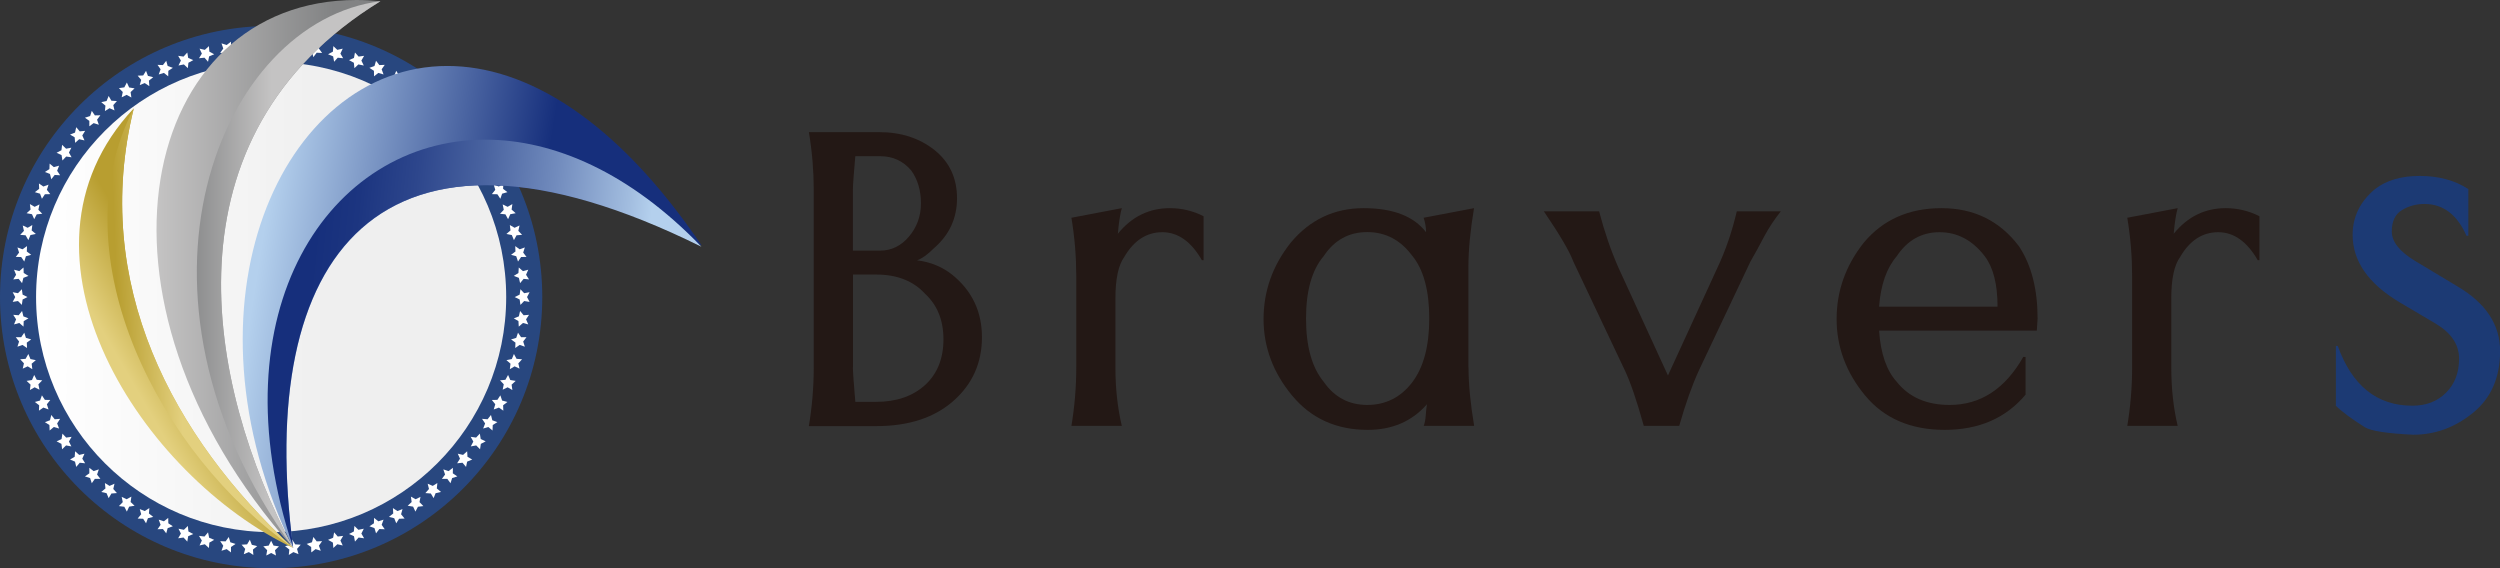
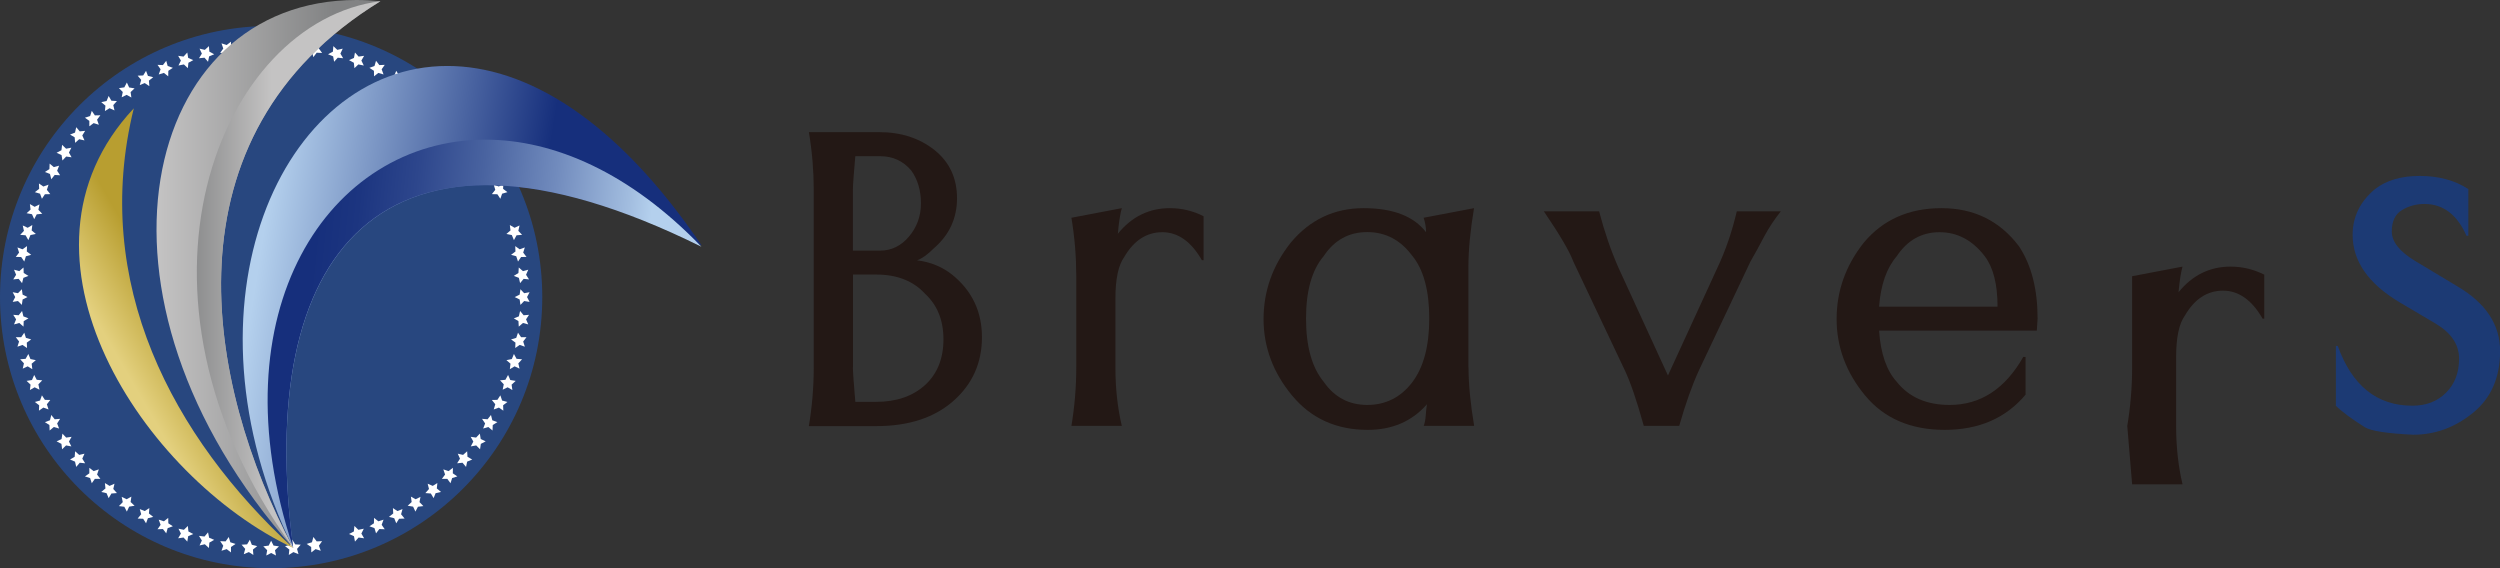
<svg xmlns="http://www.w3.org/2000/svg" xmlns:xlink="http://www.w3.org/1999/xlink" id="_レイヤー_2" data-name="レイヤー 2" viewBox="0 0 226.64 51.51">
  <rect x="0" y="0" width="226.64" height="51.51" fill="#333333" stroke="none" />
  <defs>
    <style>
      .cls-1 {
        fill: none;
      }

      .cls-2 {
        clip-path: url(#clippath);
      }

      .cls-3 {
        fill: url(#_名称未設定グラデーション_7-2);
      }

      .cls-4 {
        fill: #fff;
      }

      .cls-5 {
        fill: #231815;
      }

      .cls-6 {
        fill: #1c3a74;
      }

      .cls-7 {
        fill: #28477f;
      }

      .cls-8 {
        clip-path: url(#clippath-1);
      }

      .cls-9 {
        clip-path: url(#clippath-4);
      }

      .cls-10 {
        clip-path: url(#clippath-3);
      }

      .cls-11 {
        clip-path: url(#clippath-2);
      }

      .cls-12 {
        clip-path: url(#clippath-6);
      }

      .cls-13 {
        clip-path: url(#clippath-5);
      }

      .cls-14 {
        fill: url(#_名称未設定グラデーション_5);
      }

      .cls-15 {
        fill: url(#_名称未設定グラデーション_4);
      }

      .cls-16 {
        fill: url(#_名称未設定グラデーション_3);
      }

      .cls-17 {
        fill: url(#_名称未設定グラデーション_7);
      }

      .cls-18 {
        fill: url(#_名称未設定グラデーション_6);
      }

      .cls-19 {
        fill: url(#_名称未設定グラデーション_2);
      }
    </style>
    <clipPath id="clippath">
-       <path class="cls-1" d="m3.27,26.93c0,11.77,9.54,21.31,21.31,21.31s21.31-9.54,21.31-21.31S36.35,5.62,24.58,5.62,3.27,15.16,3.27,26.93" />
-     </clipPath>
+       </clipPath>
    <linearGradient id="_名称未設定グラデーション_6" data-name="名称未設定グラデーション 6" x1="-319.69" y1="253.3" x2="-319.03" y2="253.3" gradientTransform="translate(20888.88 16575.66) scale(65.33 -65.33)" gradientUnits="userSpaceOnUse">
      <stop offset="0" stop-color="#fff" />
      <stop offset=".61" stop-color="#efefef" />
      <stop offset="1" stop-color="#efefef" />
    </linearGradient>
    <clipPath id="clippath-1">
      <path class="cls-1" d="m26.58,49.69c-3.46-26.32,7.61-41.77,37.03-27.43-7.83-11.57-16.02-16.28-23.05-16.28-15.06,0-24.75,21.62-13.98,43.71" />
    </clipPath>
    <linearGradient id="_名称未設定グラデーション_2" data-name="名称未設定グラデーション 2" x1="-320.02" y1="253.28" x2="-319.37" y2="253.28" gradientTransform="translate(-15587.97 19756.35) rotate(90) scale(61.7 -61.7)" gradientUnits="userSpaceOnUse">
      <stop offset="0" stop-color="#b4d0ed" />
      <stop offset=".61" stop-color="#162f7c" />
      <stop offset="1" stop-color="#162f7c" />
    </linearGradient>
    <clipPath id="clippath-2">
      <path class="cls-1" d="m26.58,49.67c-3.49-26.39,7.73-41.81,37.01-27.3-6.49-6.74-13.4-9.71-19.59-9.71-14.18,0-24.57,15.57-17.42,37" />
    </clipPath>
    <linearGradient id="_名称未設定グラデーション_3" data-name="名称未設定グラデーション 3" x1="-318.23" y1="250.99" x2="-317.58" y2="250.99" gradientTransform="translate(12872.07 -16222.44) rotate(-90) scale(51.12 -51.12)" gradientUnits="userSpaceOnUse">
      <stop offset="0" stop-color="#b4d0ed" />
      <stop offset=".06" stop-color="#a3bee0" />
      <stop offset=".27" stop-color="#718bbd" />
      <stop offset=".47" stop-color="#4963a0" />
      <stop offset=".65" stop-color="#2d468c" />
      <stop offset=".8" stop-color="#1c3580" />
      <stop offset=".91" stop-color="#162f7c" />
      <stop offset="1" stop-color="#162f7c" />
    </linearGradient>
    <clipPath id="clippath-3">
      <path class="cls-1" d="m26.58,49.68C18.66,34.8,14.56,12.33,34.49.11,33.74.04,33.02,0,32.31,0c-19.39,0-26.07,26.78-5.73,49.68" />
    </clipPath>
    <linearGradient id="_名称未設定グラデーション_4" data-name="名称未設定グラデーション 4" x1="-320.24" y1="254.37" x2="-319.59" y2="254.37" gradientTransform="translate(9976.93 7938.52) scale(31.11 -31.11)" gradientUnits="userSpaceOnUse">
      <stop offset="0" stop-color="#c4c3c3" />
      <stop offset=".79" stop-color="#828384" />
      <stop offset="1" stop-color="#828384" />
    </linearGradient>
    <clipPath id="clippath-4">
      <path class="cls-1" d="m26.58,49.68C18.66,34.8,14.56,12.33,34.49.11c-14.58,1.84-24.73,26.36-7.91,49.57" />
    </clipPath>
    <linearGradient id="_名称未設定グラデーション_5" data-name="名称未設定グラデーション 5" x1="-317.87" y1="249.77" x2="-317.22" y2="249.77" gradientTransform="translate(-8075.94 -6347.18) rotate(-180) scale(25.51 -25.51)" gradientUnits="userSpaceOnUse">
      <stop offset="0" stop-color="#c4c3c3" />
      <stop offset=".5" stop-color="#c4c3c3" />
      <stop offset="1" stop-color="#828384" />
    </linearGradient>
    <clipPath id="clippath-5">
      <path class="cls-1" d="m26.58,49.68C15.65,39.62,8.22,25.65,12.13,9.82c-12.47,13.3.85,33.43,14.46,39.86" />
    </clipPath>
    <linearGradient id="_名称未設定グラデーション_7" data-name="名称未設定グラデーション 7" x1="-319.03" y1="254.35" x2="-318.38" y2="254.35" gradientTransform="translate(11912.61 9519.41) scale(37.31 -37.31)" gradientUnits="userSpaceOnUse">
      <stop offset="0" stop-color="#e3d07e" />
      <stop offset=".27" stop-color="#b89e30" />
      <stop offset="1" stop-color="#b89e30" />
    </linearGradient>
    <clipPath id="clippath-6">
-       <path class="cls-1" d="m26.58,49.68C15.65,39.62,8.22,25.65,12.13,9.82c-6.97,13.4,2.4,31.46,14.46,39.86" />
-     </clipPath>
+       </clipPath>
    <linearGradient id="_名称未設定グラデーション_7-2" data-name="名称未設定グラデーション 7" x1="-318.51" y1="250.12" x2="-317.86" y2="250.12" gradientTransform="translate(-9991.39 -7829.71) rotate(-180) scale(31.42 -31.42)" xlink:href="#_名称未設定グラデーション_7" />
  </defs>
  <g id="_レイヤー_1-2" data-name="レイヤー 1">
    <g>
      <g>
        <path class="cls-4" d="m8.59,25.29c2.1,0,2.1-3.26,0-3.26s-2.1,3.26,0,3.26" />
        <path class="cls-7" d="m49.16,26.93c0,13.57-11,24.58-24.58,24.58S0,40.51,0,26.93,11,2.35,24.58,2.35s24.58,11,24.58,24.58" />
      </g>
      <g class="cls-2">
        <rect class="cls-18" x="3.27" y="5.62" width="42.63" height="42.63" />
      </g>
      <g>
        <polygon class="cls-4" points="24.58 49.02 24.8 49.46 25.29 49.53 24.93 49.88 25.02 50.36 24.58 50.13 24.14 50.36 24.22 49.88 23.87 49.53 24.36 49.46 24.58 49.02" />
        <polygon class="cls-4" points="26.5 48.93 26.76 49.35 27.26 49.38 26.93 49.76 27.06 50.24 26.6 50.05 26.18 50.31 26.23 49.82 25.84 49.51 26.32 49.39 26.5 48.93" />
        <polygon class="cls-4" points="28.41 48.68 28.71 49.08 29.2 49.06 28.91 49.47 29.08 49.93 28.61 49.78 28.22 50.08 28.21 49.59 27.8 49.31 28.28 49.16 28.41 48.68" />
-         <polygon class="cls-4" points="30.29 48.26 30.62 48.64 31.11 48.58 30.86 49 31.07 49.45 30.58 49.34 30.22 49.68 30.18 49.19 29.74 48.94 30.2 48.75 30.29 48.26" />
        <polygon class="cls-4" points="32.13 47.68 32.49 48.03 32.98 47.93 32.76 48.37 33.01 48.8 32.51 48.73 32.18 49.1 32.09 48.61 31.64 48.41 32.08 48.18 32.13 47.68" />
        <polygon class="cls-4" points="33.91 46.95 34.3 47.26 34.77 47.11 34.6 47.58 34.88 47.98 34.39 47.96 34.09 48.35 33.95 47.88 33.49 47.71 33.9 47.44 33.91 46.95" />
        <polygon class="cls-4" points="35.62 46.06 36.03 46.33 36.49 46.15 36.36 46.62 36.68 47.01 36.18 47.03 35.92 47.44 35.74 46.98 35.26 46.86 35.65 46.55 35.62 46.06" />
        <polygon class="cls-4" points="37.25 45.02 37.68 45.26 38.12 45.04 38.03 45.52 38.38 45.88 37.89 45.94 37.66 46.38 37.45 45.93 36.96 45.85 37.32 45.51 37.25 45.02" />
        <polygon class="cls-4" points="38.77 43.85 39.23 44.05 39.65 43.79 39.6 44.28 39.98 44.6 39.49 44.71 39.31 45.16 39.06 44.74 38.56 44.7 38.89 44.33 38.77 43.85" />
        <polygon class="cls-4" points="40.19 42.55 40.66 42.71 41.06 42.41 41.05 42.91 41.46 43.19 40.99 43.34 40.84 43.81 40.55 43.41 40.06 43.41 40.35 43.02 40.19 42.55" />
        <polygon class="cls-4" points="41.5 41.13 41.98 41.24 42.35 40.91 42.38 41.41 42.81 41.66 42.35 41.85 42.25 42.33 41.93 41.95 41.44 42 41.7 41.58 41.5 41.13" />
        <polygon class="cls-4" points="42.67 39.6 43.16 39.67 43.5 39.31 43.58 39.8 44.03 40.01 43.59 40.24 43.52 40.73 43.17 40.38 42.68 40.47 42.91 40.03 42.67 39.6" />
        <polygon class="cls-4" points="43.7 37.97 44.2 38.01 44.51 37.62 44.63 38.1 45.09 38.27 44.67 38.53 44.65 39.03 44.27 38.71 43.8 38.85 43.98 38.39 43.7 37.97" />
        <polygon class="cls-4" points="44.59 36.26 45.09 36.25 45.36 35.84 45.52 36.31 46 36.44 45.61 36.74 45.63 37.23 45.23 36.95 44.76 37.12 44.9 36.65 44.59 36.26" />
        <polygon class="cls-4" points="45.33 34.48 45.82 34.43 46.06 33.99 46.26 34.45 46.75 34.53 46.38 34.87 46.45 35.36 46.02 35.11 45.57 35.33 45.67 34.84 45.33 34.48" />
        <polygon class="cls-4" points="45.91 32.65 46.4 32.55 46.59 32.09 46.83 32.53 47.33 32.57 46.99 32.94 47.1 33.42 46.65 33.21 46.22 33.47 46.28 32.97 45.91 32.65" />
        <polygon class="cls-4" points="46.33 30.77 46.8 30.63 46.96 30.16 47.24 30.57 47.73 30.57 47.43 30.96 47.58 31.43 47.11 31.27 46.71 31.55 46.73 31.06 46.33 30.77" />
        <polygon class="cls-4" points="46.58 28.86 47.04 28.68 47.15 28.19 47.47 28.58 47.96 28.54 47.69 28.95 47.89 29.41 47.41 29.28 47.03 29.61 47 29.11 46.58 28.86" />
        <polygon class="cls-4" points="46.66 26.93 47.11 26.71 47.18 26.22 47.52 26.58 48.01 26.49 47.78 26.93 48.01 27.37 47.52 27.29 47.18 27.64 47.11 27.15 46.66 26.93" />
        <polygon class="cls-4" points="46.58 25.01 47 24.75 47.03 24.25 47.41 24.58 47.89 24.45 47.69 24.91 47.96 25.33 47.47 25.28 47.15 25.67 47.04 25.19 46.58 25.01" />
        <polygon class="cls-4" points="46.33 23.1 46.73 22.8 46.71 22.31 47.11 22.6 47.58 22.43 47.43 22.9 47.73 23.29 47.24 23.3 46.96 23.71 46.8 23.23 46.33 23.1" />
        <polygon class="cls-4" points="45.91 21.21 46.28 20.89 46.22 20.4 46.65 20.65 47.1 20.44 46.99 20.93 47.33 21.29 46.83 21.33 46.59 21.77 46.4 21.31 45.91 21.21" />
-         <polygon class="cls-4" points="45.33 19.38 45.67 19.02 45.57 18.53 46.02 18.75 46.45 18.5 46.38 19 46.75 19.33 46.26 19.42 46.06 19.87 45.82 19.43 45.33 19.38" />
        <polygon class="cls-4" points="44.59 17.6 44.9 17.21 44.76 16.74 45.23 16.91 45.63 16.63 45.61 17.12 46 17.42 45.52 17.56 45.36 18.02 45.09 17.61 44.59 17.6" />
        <polygon class="cls-4" points="43.7 15.89 43.98 15.48 43.8 15.02 44.27 15.15 44.65 14.83 44.67 15.33 45.09 15.59 44.63 15.77 44.51 16.25 44.2 15.86 43.7 15.89" />
        <polygon class="cls-4" points="42.67 14.26 42.91 13.83 42.68 13.39 43.17 13.48 43.52 13.13 43.59 13.62 44.03 13.85 43.58 14.06 43.5 14.55 43.16 14.19 42.67 14.26" />
        <polygon class="cls-4" points="41.5 12.73 41.7 12.28 41.44 11.86 41.93 11.91 42.25 11.53 42.35 12.02 42.81 12.2 42.38 12.45 42.35 12.95 41.98 12.62 41.5 12.73" />
        <polygon class="cls-4" points="40.19 11.31 40.35 10.85 40.06 10.45 40.55 10.46 40.84 10.05 40.99 10.52 41.46 10.67 41.05 10.96 41.06 11.45 40.66 11.16 40.19 11.31" />
        <polygon class="cls-4" points="38.77 10.01 38.89 9.53 38.56 9.16 39.06 9.13 39.31 8.7 39.49 9.16 39.98 9.26 39.6 9.58 39.65 10.07 39.23 9.81 38.77 10.01" />
        <polygon class="cls-4" points="37.25 8.84 37.32 8.35 36.96 8.01 37.45 7.93 37.66 7.48 37.89 7.92 38.38 7.99 38.03 8.34 38.12 8.82 37.68 8.6 37.25 8.84" />
        <polygon class="cls-4" points="35.62 7.81 35.65 7.31 35.26 7 35.74 6.88 35.92 6.42 36.18 6.84 36.68 6.86 36.36 7.24 36.49 7.71 36.03 7.53 35.62 7.81" />
        <polygon class="cls-4" points="33.91 6.92 33.9 6.42 33.49 6.15 33.95 5.98 34.09 5.51 34.39 5.9 34.88 5.88 34.6 6.28 34.77 6.75 34.3 6.61 33.91 6.92" />
        <polygon class="cls-4" points="32.13 6.18 32.08 5.69 31.64 5.45 32.09 5.25 32.18 4.76 32.51 5.13 33.01 5.06 32.76 5.49 32.98 5.94 32.49 5.84 32.13 6.18" />
        <polygon class="cls-4" points="30.29 5.6 30.2 5.11 29.74 4.92 30.18 4.68 30.22 4.18 30.58 4.52 31.07 4.41 30.86 4.86 31.11 5.28 30.62 5.23 30.29 5.6" />
        <polygon class="cls-4" points="28.41 5.18 28.28 4.71 27.8 4.55 28.21 4.27 28.22 3.78 28.61 4.08 29.08 3.93 28.91 4.4 29.2 4.8 28.71 4.78 28.41 5.18" />
        <polygon class="cls-4" points="26.5 4.93 26.32 4.47 25.84 4.35 26.23 4.04 26.18 3.55 26.6 3.82 27.06 3.62 26.93 4.1 27.26 4.48 26.76 4.51 26.5 4.93" />
        <polygon class="cls-4" points="24.58 4.85 24.36 4.4 23.87 4.33 24.22 3.99 24.14 3.5 24.58 3.73 25.02 3.5 24.93 3.99 25.29 4.33 24.8 4.4 24.58 4.85" />
        <polygon class="cls-4" points="22.65 4.93 22.4 4.51 21.9 4.48 22.23 4.1 22.1 3.62 22.56 3.82 22.97 3.55 22.93 4.04 23.32 4.35 22.83 4.47 22.65 4.93" />
        <polygon class="cls-4" points="20.74 5.18 20.45 4.78 19.96 4.8 20.24 4.4 20.08 3.93 20.55 4.08 20.94 3.78 20.94 4.27 21.35 4.55 20.88 4.71 20.74 5.18" />
        <polygon class="cls-4" points="18.86 5.6 18.54 5.23 18.04 5.28 18.3 4.86 18.09 4.41 18.57 4.52 18.94 4.18 18.98 4.68 19.42 4.92 18.96 5.11 18.86 5.6" />
        <polygon class="cls-4" points="17.03 6.18 16.67 5.84 16.18 5.94 16.4 5.49 16.15 5.06 16.64 5.13 16.98 4.76 17.06 5.25 17.52 5.45 17.08 5.69 17.03 6.18" />
        <polygon class="cls-4" points="15.25 6.92 14.86 6.61 14.39 6.75 14.56 6.28 14.28 5.88 14.77 5.9 15.07 5.51 15.2 5.98 15.67 6.15 15.26 6.42 15.25 6.92" />
        <polygon class="cls-4" points="13.54 7.81 13.12 7.53 12.67 7.71 12.8 7.24 12.48 6.86 12.98 6.84 13.24 6.42 13.41 6.88 13.89 7 13.5 7.31 13.54 7.81" />
        <polygon class="cls-4" points="11.91 8.84 11.48 8.6 11.03 8.82 11.13 8.34 10.78 7.99 11.27 7.92 11.5 7.48 11.71 7.93 12.2 8.01 11.84 8.35 11.91 8.84" />
        <polygon class="cls-4" points="10.38 10.01 9.93 9.81 9.51 10.07 9.56 9.58 9.18 9.26 9.66 9.16 9.85 8.7 10.1 9.13 10.6 9.16 10.27 9.53 10.38 10.01" />
        <polygon class="cls-4" points="8.96 11.31 8.49 11.16 8.1 11.45 8.1 10.96 7.7 10.67 8.17 10.52 8.32 10.05 8.6 10.46 9.1 10.45 8.8 10.85 8.96 11.31" />
        <polygon class="cls-4" points="7.66 12.73 7.18 12.62 6.81 12.95 6.77 12.45 6.35 12.2 6.8 12.02 6.91 11.53 7.23 11.91 7.72 11.86 7.46 12.28 7.66 12.73" />
        <polygon class="cls-4" points="6.49 14.26 6 14.19 5.66 14.55 5.58 14.06 5.13 13.85 5.57 13.62 5.63 13.13 5.99 13.48 6.47 13.39 6.25 13.83 6.49 14.26" />
        <polygon class="cls-4" points="5.45 15.89 4.96 15.86 4.65 16.25 4.53 15.77 4.07 15.59 4.48 15.33 4.5 14.83 4.88 15.15 5.36 15.02 5.18 15.48 5.45 15.89" />
        <polygon class="cls-4" points="4.56 17.6 4.07 17.61 3.8 18.02 3.63 17.56 3.16 17.42 3.55 17.12 3.53 16.63 3.93 16.91 4.4 16.74 4.25 17.21 4.56 17.6" />
        <polygon class="cls-4" points="3.83 19.38 3.33 19.43 3.1 19.87 2.9 19.42 2.41 19.33 2.77 19 2.71 18.5 3.14 18.75 3.58 18.53 3.48 19.02 3.83 19.38" />
        <polygon class="cls-4" points="3.25 21.21 2.76 21.31 2.57 21.77 2.32 21.33 1.83 21.29 2.17 20.93 2.06 20.44 2.51 20.65 2.93 20.4 2.87 20.89 3.25 21.21" />
        <polygon class="cls-4" points="2.83 23.1 2.35 23.23 2.2 23.71 1.92 23.3 1.43 23.29 1.73 22.9 1.58 22.43 2.04 22.6 2.45 22.31 2.43 22.8 2.83 23.1" />
        <polygon class="cls-4" points="2.58 25.01 2.12 25.19 2 25.67 1.69 25.28 1.2 25.33 1.46 24.91 1.27 24.45 1.75 24.58 2.13 24.25 2.15 24.75 2.58 25.01" />
        <polygon class="cls-4" points="2.49 26.93 2.05 27.15 1.98 27.64 1.63 27.29 1.15 27.37 1.38 26.93 1.15 26.49 1.63 26.58 1.98 26.22 2.05 26.71 2.49 26.93" />
        <polygon class="cls-4" points="2.58 28.86 2.15 29.11 2.13 29.61 1.75 29.28 1.27 29.41 1.46 28.95 1.2 28.54 1.69 28.58 2 28.19 2.12 28.68 2.58 28.86" />
        <polygon class="cls-4" points="2.83 30.77 2.43 31.06 2.45 31.55 2.04 31.27 1.58 31.43 1.73 30.96 1.43 30.57 1.92 30.57 2.2 30.16 2.35 30.63 2.83 30.77" />
        <polygon class="cls-4" points="3.25 32.65 2.87 32.97 2.93 33.47 2.51 33.21 2.06 33.42 2.17 32.94 1.83 32.57 2.32 32.53 2.57 32.09 2.76 32.55 3.25 32.65" />
        <polygon class="cls-4" points="3.83 34.48 3.48 34.84 3.58 35.33 3.14 35.11 2.71 35.36 2.77 34.87 2.41 34.53 2.9 34.45 3.1 33.99 3.33 34.43 3.83 34.48" />
        <polygon class="cls-4" points="4.56 36.26 4.25 36.65 4.4 37.12 3.93 36.95 3.53 37.23 3.55 36.74 3.16 36.44 3.63 36.31 3.8 35.84 4.07 36.25 4.56 36.26" />
        <polygon class="cls-4" points="5.45 37.97 5.18 38.39 5.36 38.85 4.88 38.71 4.5 39.03 4.48 38.53 4.07 38.27 4.53 38.1 4.65 37.62 4.96 38.01 5.45 37.97" />
        <polygon class="cls-4" points="6.49 39.6 6.25 40.03 6.47 40.47 5.99 40.38 5.63 40.73 5.57 40.24 5.13 40.01 5.58 39.8 5.66 39.31 6 39.67 6.49 39.6" />
        <polygon class="cls-4" points="7.66 41.13 7.46 41.58 7.72 42 7.23 41.95 6.91 42.33 6.8 41.85 6.35 41.66 6.77 41.41 6.81 40.91 7.18 41.24 7.66 41.13" />
        <polygon class="cls-4" points="8.96 42.55 8.8 43.02 9.1 43.41 8.6 43.41 8.32 43.81 8.17 43.34 7.7 43.19 8.1 42.91 8.1 42.41 8.49 42.71 8.96 42.55" />
        <polygon class="cls-4" points="10.38 43.85 10.27 44.33 10.6 44.7 10.1 44.74 9.85 45.16 9.66 44.71 9.18 44.6 9.56 44.28 9.51 43.79 9.93 44.05 10.38 43.85" />
        <polygon class="cls-4" points="11.91 45.02 11.84 45.51 12.2 45.85 11.71 45.93 11.5 46.38 11.27 45.94 10.78 45.88 11.13 45.52 11.03 45.04 11.48 45.26 11.91 45.02" />
        <polygon class="cls-4" points="13.54 46.06 13.5 46.55 13.89 46.86 13.41 46.98 13.24 47.44 12.98 47.03 12.48 47.01 12.8 46.62 12.67 46.15 13.12 46.33 13.54 46.06" />
        <polygon class="cls-4" points="15.25 46.95 15.26 47.44 15.67 47.71 15.2 47.88 15.07 48.35 14.77 47.96 14.28 47.98 14.56 47.58 14.39 47.11 14.86 47.26 15.25 46.95" />
        <polygon class="cls-4" points="17.03 47.68 17.08 48.18 17.52 48.41 17.06 48.61 16.98 49.1 16.64 48.73 16.15 48.8 16.4 48.37 16.18 47.93 16.67 48.03 17.03 47.68" />
        <polygon class="cls-4" points="18.86 48.26 18.96 48.75 19.42 48.94 18.98 49.19 18.94 49.68 18.57 49.34 18.09 49.45 18.3 49 18.04 48.58 18.54 48.64 18.86 48.26" />
        <polygon class="cls-4" points="20.74 48.68 20.88 49.16 21.35 49.31 20.94 49.59 20.94 50.08 20.55 49.78 20.08 49.93 20.24 49.47 19.96 49.06 20.45 49.08 20.74 48.68" />
        <polygon class="cls-4" points="22.65 48.93 22.83 49.39 23.32 49.51 22.93 49.82 22.97 50.31 22.56 50.05 22.1 50.24 22.23 49.76 21.9 49.38 22.4 49.35 22.65 48.93" />
      </g>
      <g class="cls-8">
        <rect class="cls-19" x="14.5" y=".9" width="50.43" height="53.86" transform="translate(6.2 62.89) rotate(-81.31)" />
      </g>
      <g class="cls-11">
        <rect class="cls-16" x="18.5" y="4.71" width="46.01" height="48.11" transform="translate(8.75 67.2) rotate(-84.28)" />
      </g>
      <g class="cls-10">
        <rect class="cls-15" x="6.24" y="0" width="28.25" height="49.68" />
      </g>
      <g class="cls-9">
        <rect class="cls-14" x="9.75" y=".11" width="24.73" height="49.57" />
      </g>
      <g class="cls-13">
        <rect class="cls-17" x="-8.51" y="5.76" width="43.27" height="47.98" transform="translate(-13.14 10.58) rotate(-30.07)" />
      </g>
      <g class="cls-12">
        <rect class="cls-3" x="4.41" y="9.43" width="22.93" height="40.64" transform="translate(-1.12 .62) rotate(-2.18)" />
      </g>
      <g>
        <path class="cls-5" d="m73.33,38.61c.29-1.74.44-3.51.44-5.3v-16.11c0-1.69-.14-3.43-.44-5.22h6.39c1.98,0,3.65.55,5.01,1.63,1.35,1.09,2.03,2.54,2.03,4.36s-.7,3.33-2.1,4.54c-.58.58-1.09.94-1.52,1.09,1.21.15,2.27.58,3.19,1.31,1.79,1.45,2.69,3.34,2.69,5.66s-.86,4.25-2.58,5.77c-1.72,1.52-4.05,2.29-7,2.29h-6.1Zm4.21-24.46c-.14,1.6-.22,2.61-.22,3.05v5.52h2.47c1.02,0,1.89-.42,2.61-1.27.72-.85,1.09-1.85,1.09-3.01s-.29-2.15-.87-2.97c-.73-.87-1.67-1.31-2.83-1.31h-2.25Zm-.22,19.16c0,.34.07,1.38.22,3.12h1.89c1.84,0,3.31-.51,4.43-1.52,1.11-1.02,1.67-2.4,1.67-4.14s-.56-3.12-1.67-4.14c-1.06-1.16-2.54-1.74-4.43-1.74h-2.1v8.42Z" />
        <path class="cls-5" d="m97.13,38.61c.29-1.74.44-3.51.44-5.3v-8.27c0-1.74-.14-3.51-.44-5.3l4.57-.87c-.14.48-.27,1.26-.36,2.32,1.26-1.55,2.83-2.32,4.72-2.32,1.06,0,2.08.24,3.05.73v3.99h-.15c-.97-1.69-2.17-2.54-3.59-2.54s-2.58.75-3.45,2.25c-.53.73-.8,1.98-.8,3.77v6.24c0,1.89.19,3.65.58,5.3h-4.57Z" />
        <path class="cls-5" d="m133.13,33.31c0,1.5.17,3.26.51,5.3h-4.57c.1-.29.16-.6.18-.94.02-.34.06-.68.11-1.02-1.36,1.55-3.15,2.32-5.37,2.32-2.85,0-5.14-1.04-6.86-3.12-1.72-2.08-2.58-4.39-2.58-6.93s.82-4.85,2.47-6.93c1.74-2.08,3.94-3.12,6.6-3.12s4.55.73,5.66,2.18c0-.43-.07-.87-.22-1.31l4.57-.87c-.34,2.03-.51,3.8-.51,5.3v9.14Zm-5.08-10.09c-1.06-1.45-2.43-2.18-4.1-2.18s-2.99.73-3.95,2.18c-1.07,1.26-1.6,3.14-1.6,5.66s.53,4.43,1.6,5.73c.97,1.4,2.29,2.1,3.95,2.1s3.02-.68,4.06-2.03c1.04-1.36,1.56-3.29,1.56-5.81s-.51-4.4-1.52-5.66" />
        <path class="cls-5" d="m149.02,38.61c-.63-2.27-1.21-3.97-1.74-5.08l-4.64-9.8c-.34-.92-1.23-2.44-2.68-4.57h5.01c.48,1.84,1.06,3.53,1.74,5.08l4.5,9.8,4.5-9.8c.73-1.55,1.31-3.24,1.74-5.08h3.99c-.58.73-1.08,1.48-1.49,2.25-.41.78-.83,1.55-1.27,2.32l-4.64,9.8c-.63,1.36-1.23,3.05-1.81,5.08h-3.19Z" />
        <path class="cls-5" d="m183.63,32.37v3.41c-1.79,2.13-4.24,3.19-7.33,3.19s-5.5-1.04-7.22-3.12c-1.72-2.08-2.58-4.39-2.58-6.93s.82-4.85,2.47-6.93c1.74-2.08,4.09-3.12,7.04-3.12s5.3,1.16,7.04,3.48c1.11,1.69,1.67,3.87,1.67,6.53l-.07,1.09h-14.3c.14,2.08.68,3.63,1.6,4.64,1.11,1.4,2.71,2.1,4.79,2.1,2.8,0,5.03-1.45,6.68-4.35h.22Zm-2.54-4.57c0-2.03-.39-3.56-1.16-4.57-1.11-1.45-2.48-2.18-4.1-2.18s-2.92.73-3.88,2.18c-.92,1.07-1.45,2.59-1.6,4.57h10.74Z" />
-         <path class="cls-5" d="m192.85,38.61c.29-1.74.44-3.51.44-5.3v-8.27c0-1.74-.14-3.51-.44-5.3l4.57-.87c-.14.48-.27,1.26-.36,2.32,1.26-1.55,2.83-2.32,4.72-2.32,1.06,0,2.08.24,3.05.73v3.99h-.15c-.97-1.69-2.17-2.54-3.59-2.54s-2.58.75-3.45,2.25c-.53.73-.8,1.98-.8,3.77v6.24c0,1.89.19,3.65.58,5.3h-4.57Z" />
+         <path class="cls-5" d="m192.85,38.61c.29-1.74.44-3.51.44-5.3v-8.27l4.57-.87c-.14.48-.27,1.26-.36,2.32,1.26-1.55,2.83-2.32,4.72-2.32,1.06,0,2.08.24,3.05.73v3.99h-.15c-.97-1.69-2.17-2.54-3.59-2.54s-2.58.75-3.45,2.25c-.53.73-.8,1.98-.8,3.77v6.24c0,1.89.19,3.65.58,5.3h-4.57Z" />
        <path class="cls-6" d="m223.6,21.37c-.85-1.92-2.12-2.88-3.81-2.88-.73,0-1.41.18-2.03.55-.62.37-.93,1.02-.93,1.95s.71,1.82,2.12,2.67l3.81,2.29c2.6,1.52,3.89,3.49,3.89,5.88s-.82,4.26-2.45,5.59c-1.64,1.33-3.44,1.99-5.42,1.99-2.37-.11-3.84-.34-4.4-.68-1.24-.79-2.12-1.44-2.62-1.95v-5.42h.17c1.3,3.61,3.56,5.42,6.77,5.42,1.24,0,2.26-.39,3.05-1.18.79-.79,1.18-1.82,1.18-3.09s-.71-2.33-2.12-3.17l-3.3-1.95c-2.82-1.69-4.23-3.73-4.23-6.1,0-1.64.68-3.02,2.03-4.15,1.02-.79,2.37-1.19,4.06-1.19s3.16.39,4.4,1.19v4.23h-.17Z" />
      </g>
    </g>
  </g>
</svg>